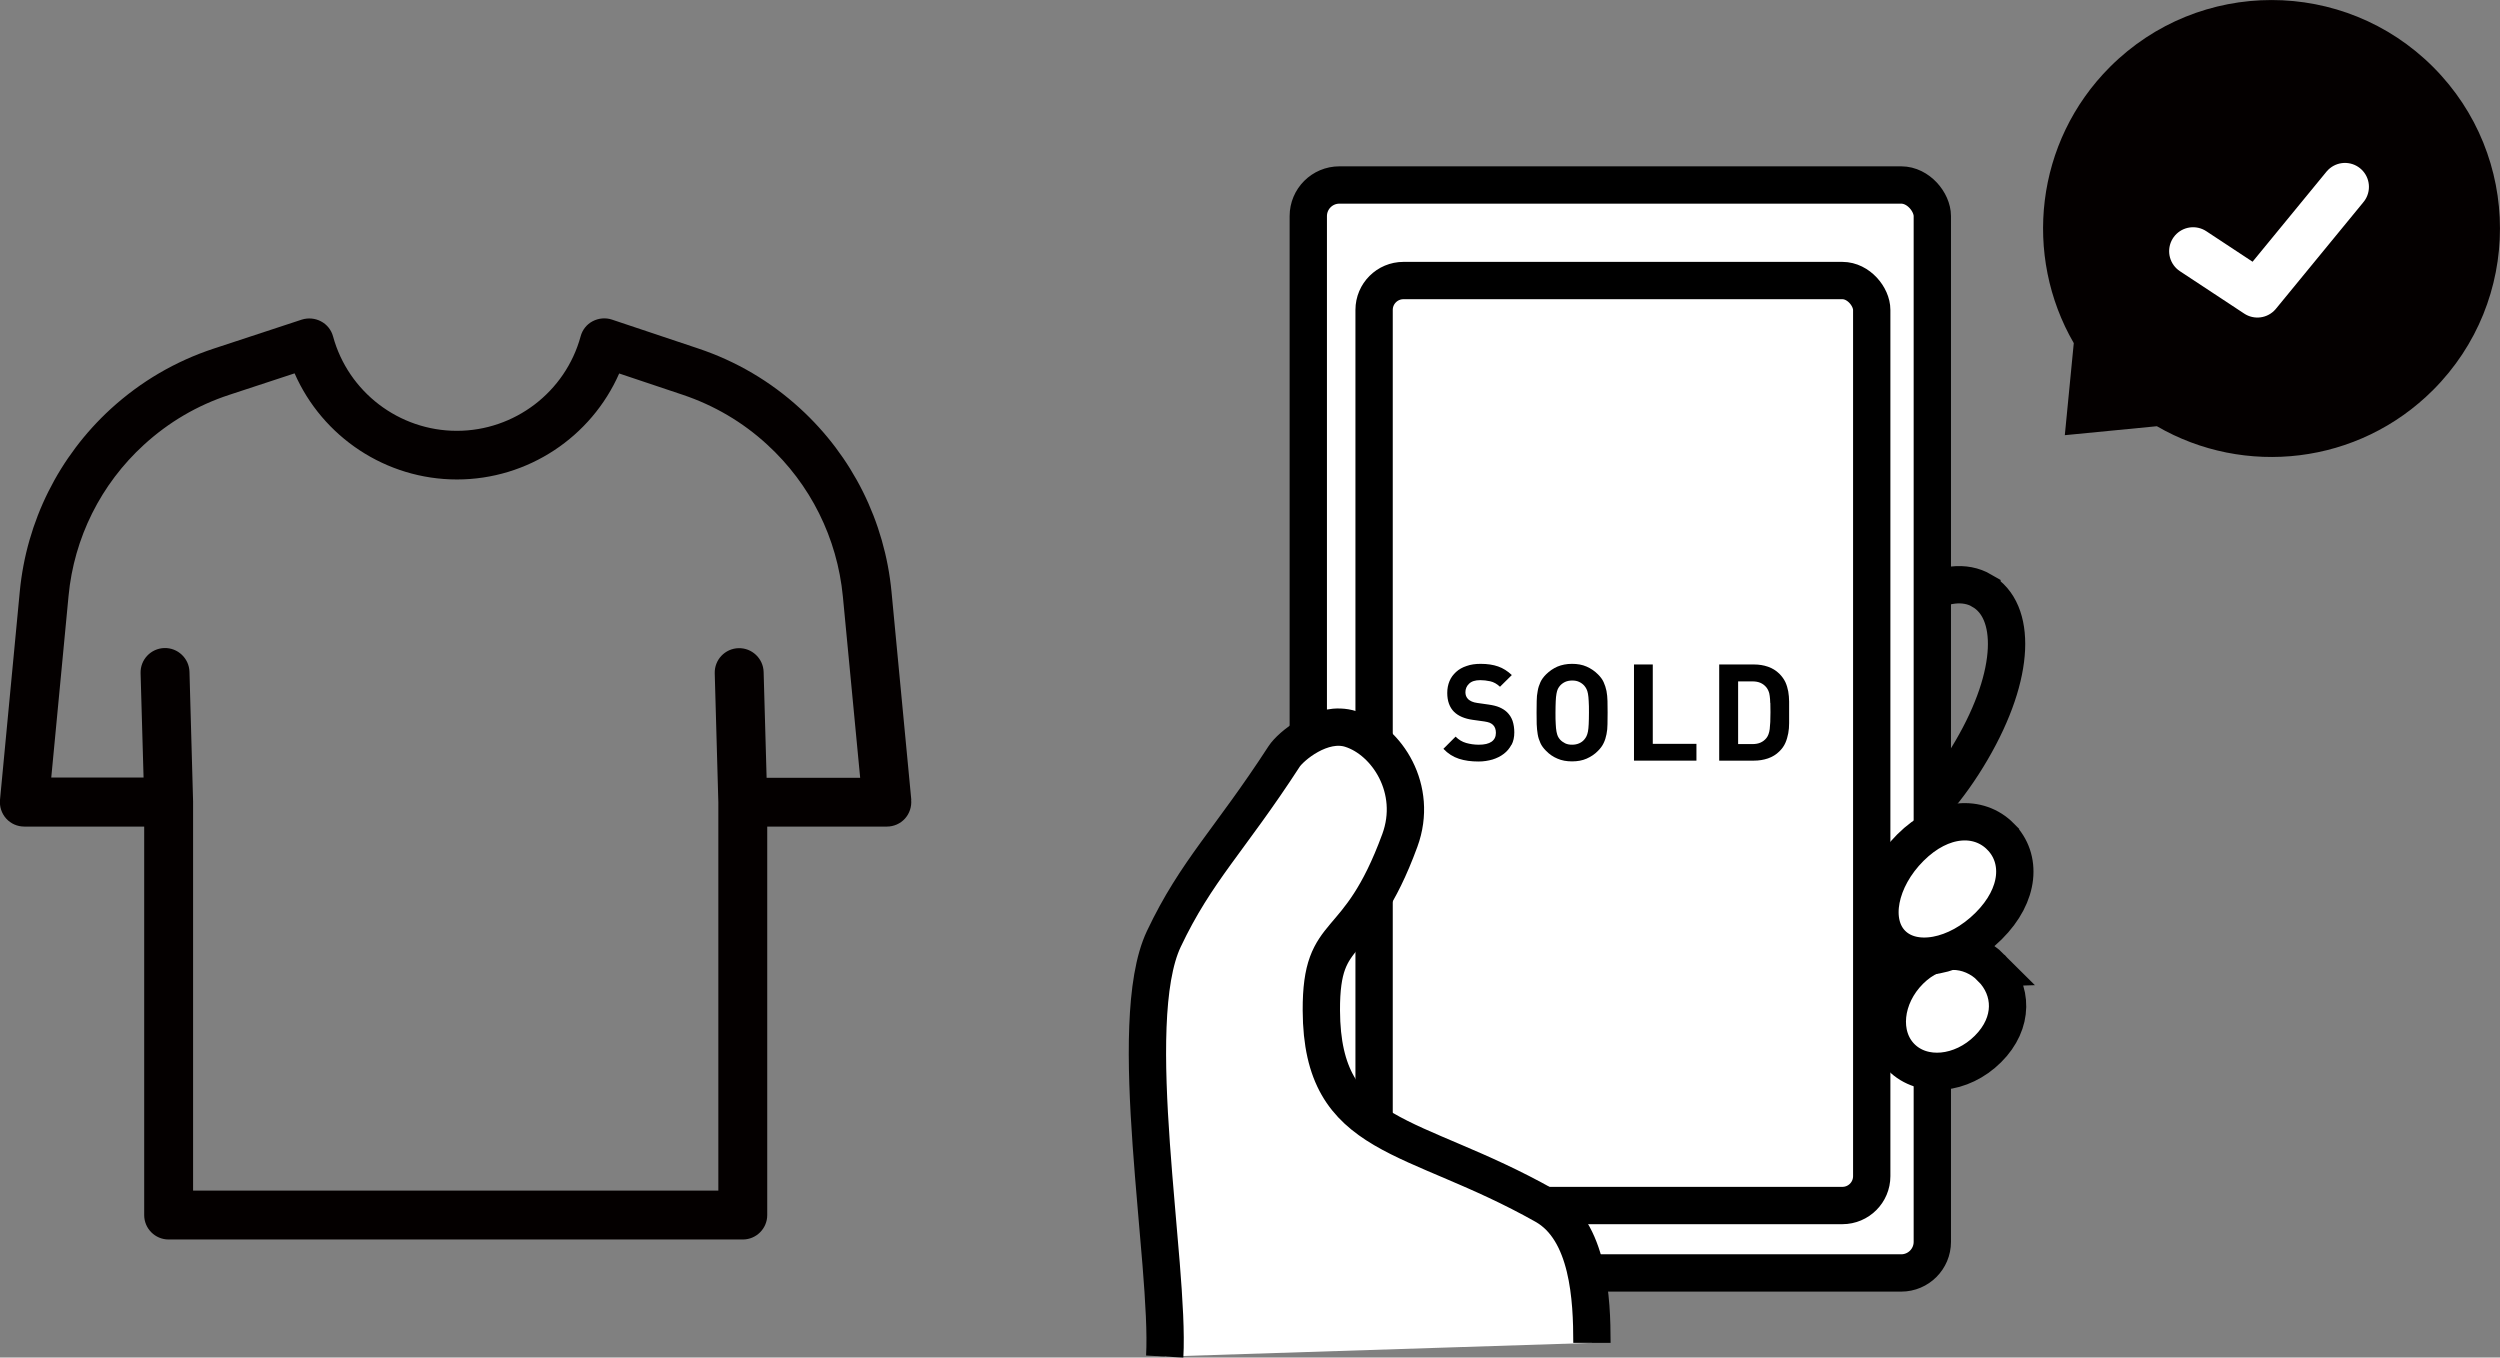
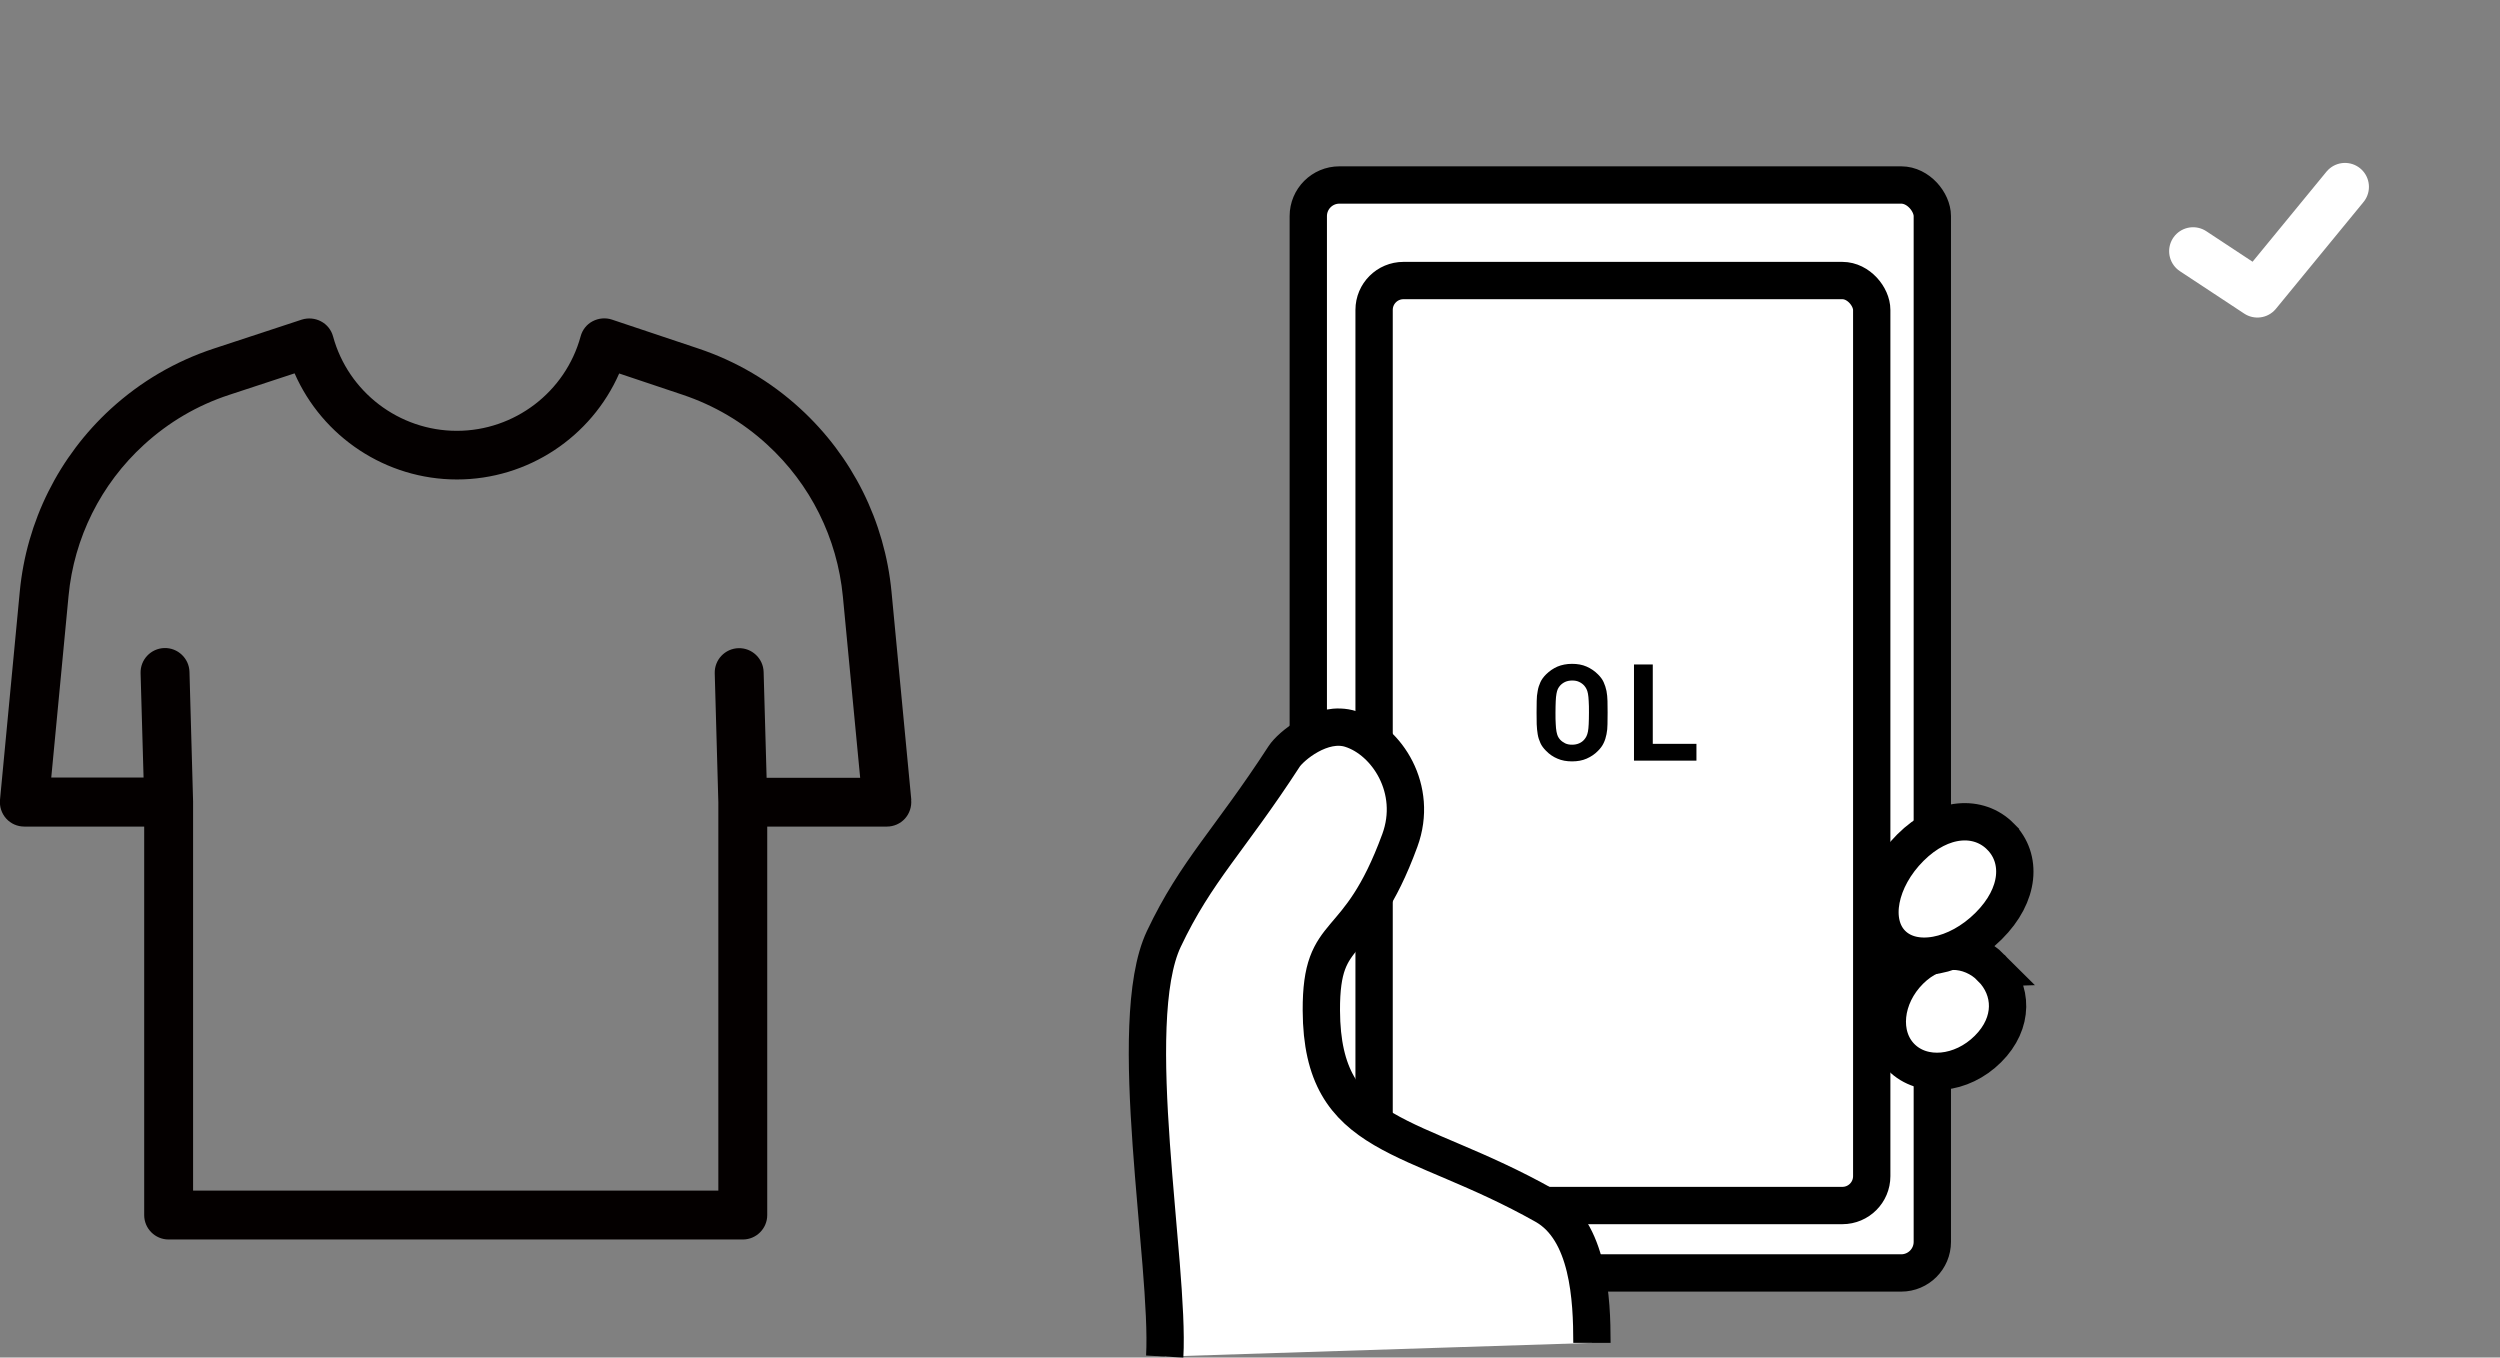
<svg xmlns="http://www.w3.org/2000/svg" id="_レイヤー_2" data-name="レイヤー 2" width="200.95" height="109.12" viewBox="0 0 200.95 109.12">
  <rect x="0" y="0" width="200.95" height="109.12" fill="#808080" stroke="none" />
  <defs>
    <style>
      .cls-1 {
        fill: #040000;
      }

      .cls-2, .cls-3 {
        fill: none;
      }

      .cls-2, .cls-4 {
        stroke: #000;
        stroke-miterlimit: 10;
        stroke-width: 3px;
      }

      .cls-3 {
        stroke: #fff;
        stroke-linecap: round;
        stroke-linejoin: round;
        stroke-width: 3.85px;
      }

      .cls-4 {
        fill: #fff;
      }
    </style>
  </defs>
  <g id="_レイヤー_1-2" data-name="レイヤー 1">
    <g>
      <path id="Tシャツ" class="cls-1" d="M73.25,64.29l-1.59-16.72c-.54-5.67-3.15-10.9-7.35-14.74h0c-2.38-2.18-5.14-3.8-8.19-4.82l-6.93-2.32c-.51-.17-1.07-.12-1.55,.13-.48,.25-.83,.69-.97,1.22-1.22,4.47-5.31,7.59-9.95,7.59s-8.73-3.12-9.95-7.59c-.14-.52-.49-.96-.97-1.21-.47-.25-1.03-.3-1.54-.14l-7.08,2.33c-3.09,1.02-5.87,2.65-8.27,4.84-4.18,3.83-6.78,9.04-7.32,14.68L0,64.29c-.05,.55,.13,1.1,.5,1.51,.37,.41,.9,.64,1.45,.64H11.59v31.23c0,1.08,.88,1.96,1.96,1.96H59.71c1.08,0,1.96-.88,1.96-1.96v-31.23h9.62c.55,0,1.08-.23,1.45-.64,.37-.41,.55-.96,.5-1.51Zm-11.63-1.78l-.24-8.5c-.03-1.08-.94-1.94-2.02-1.91-1.08,.03-1.94,.93-1.91,2.02l.29,10.38v31.2H15.52v-31.23s0-.02,0-.03c0,0,0-.02,0-.03l-.29-10.41c-.03-1.08-.94-1.94-2.02-1.91-1.08,.03-1.94,.93-1.91,2.02l.24,8.39H4.12l1.39-14.6c.44-4.67,2.6-8.99,6.06-12.15,1.99-1.82,4.29-3.17,6.85-4.01l5.26-1.73c2.24,5.11,7.34,8.53,13.05,8.53s10.8-3.42,13.04-8.52l5.1,1.71c2.53,.85,4.82,2.19,6.79,4,3.48,3.18,5.64,7.52,6.09,12.22l1.39,14.57h-7.52Z" />
      <g>
-         <path class="cls-2" d="M159.31,47.49c2.75,1.6,2.78,6.62-.84,12.82-3.61,6.2-8.77,9.92-11.52,8.32-2.75-1.6-2.05-7.93,1.57-14.13,3.61-6.2,8.04-8.62,10.79-7.02Z" />
        <rect class="cls-4" x="105.16" y="14.87" width="50.16" height="87.45" rx="2.5" ry="2.5" />
        <rect class="cls-4" x="110.45" y="22.55" width="40" height="74.35" rx="2.36" ry="2.36" />
        <path class="cls-4" d="M93.62,109.04c.41-7.44-3.27-26.82-.07-33.57,2.6-5.49,5.27-7.89,9.67-14.67,.51-.79,3.04-2.94,5.36-2.2,2.9,.92,5.45,4.83,3.94,8.95-3.41,9.31-6.34,6.62-6.31,13.68,.05,10.51,7.29,9.66,17.95,15.67,3.57,2.01,3.8,7.57,3.8,11.04" />
        <path class="cls-4" d="M160.06,77.8c1.73,1.74,1.85,4.41-.27,6.52-2.12,2.11-5.24,2.4-6.97,.66-1.73-1.74-1.42-4.86,.7-6.97,2.12-2.11,4.82-1.95,6.55-.21Z" />
        <path class="cls-4" d="M160.8,67.24c1.73,1.74,1.59,4.67-.96,7.2-2.55,2.54-6.02,3.18-7.76,1.44s-1.07-5.21,1.48-7.75,5.51-2.64,7.24-.89Z" />
        <g>
-           <path class="cls-1" d="M195.57,31.35c7.17-7.17,7.17-18.8,0-25.97-7.17-7.17-18.8-7.17-25.97,0-6.02,6.02-6.98,15.17-2.91,22.2l-.72,7.4,7.4-.72c7.03,4.08,16.18,3.11,22.2-2.91Z" />
          <polyline class="cls-3" points="176.28 20.19 181.45 23.6 188.49 15.02" />
        </g>
        <g>
-           <path d="M121.49,59.86c-.15,.29-.35,.53-.61,.73-.26,.2-.56,.35-.91,.46-.35,.1-.72,.16-1.13,.16-.59,0-1.11-.07-1.57-.22s-.88-.41-1.25-.8l.98-.98c.25,.25,.53,.42,.85,.51,.32,.09,.66,.14,1.02,.14,.45,0,.79-.08,1.02-.24,.23-.16,.35-.4,.35-.71,0-.28-.08-.5-.24-.65-.08-.07-.17-.13-.27-.17s-.24-.07-.42-.1l-.93-.13c-.66-.09-1.16-.31-1.5-.64-.37-.37-.55-.88-.55-1.52,0-.35,.06-.66,.18-.95,.12-.29,.3-.53,.53-.74,.23-.21,.51-.37,.85-.48,.33-.12,.71-.17,1.13-.17,.54,0,1,.07,1.4,.21,.4,.14,.76,.37,1.1,.69l-.95,.94c-.25-.23-.51-.38-.79-.44s-.54-.09-.8-.09c-.41,0-.71,.1-.9,.29-.2,.19-.29,.42-.29,.69,0,.1,.02,.2,.05,.29,.04,.09,.09,.18,.17,.26,.08,.07,.18,.14,.3,.19,.12,.05,.26,.09,.42,.11l.91,.13c.35,.05,.65,.12,.88,.22,.23,.1,.43,.22,.6,.38,.21,.2,.36,.43,.46,.71,.09,.27,.14,.59,.14,.93,0,.38-.07,.71-.22,1Z" />
          <path d="M129.21,58.21c0,.29-.03,.56-.08,.81-.05,.25-.12,.49-.23,.71-.1,.22-.26,.43-.45,.62-.27,.28-.58,.48-.92,.63-.34,.15-.73,.22-1.17,.22s-.83-.07-1.17-.22c-.34-.14-.65-.35-.92-.63-.2-.2-.35-.4-.45-.62-.1-.22-.18-.46-.22-.71-.04-.25-.07-.52-.08-.81,0-.29-.01-.6-.01-.93s0-.64,.01-.93c0-.29,.03-.56,.08-.81,.04-.25,.12-.49,.22-.71,.1-.22,.26-.43,.45-.62,.27-.27,.58-.48,.92-.63,.34-.14,.73-.22,1.17-.22s.83,.07,1.17,.22,.64,.35,.92,.63c.2,.2,.35,.4,.45,.62,.1,.22,.18,.46,.23,.71,.05,.25,.07,.52,.08,.81,0,.29,.01,.6,.01,.93s0,.64-.01,.93Zm-1.51-1.85c-.01-.24-.03-.44-.06-.6-.03-.16-.07-.29-.12-.38-.05-.1-.11-.19-.18-.27-.11-.12-.24-.22-.41-.3s-.35-.11-.56-.11-.4,.04-.56,.11c-.17,.08-.3,.18-.41,.3-.07,.08-.13,.17-.18,.27s-.08,.23-.11,.38c-.03,.16-.05,.36-.06,.6-.01,.24-.02,.55-.02,.92s0,.67,.02,.92c.01,.24,.03,.44,.06,.6,.03,.16,.07,.29,.11,.38s.11,.19,.18,.27c.11,.12,.25,.22,.41,.3,.17,.08,.35,.11,.56,.11s.4-.04,.56-.11,.3-.17,.41-.3c.07-.08,.13-.17,.18-.27,.05-.1,.09-.23,.12-.38,.03-.16,.05-.36,.06-.6s.02-.55,.02-.92,0-.67-.02-.92Z" />
          <path d="M131.34,61.14v-7.73h1.51v6.38h3.51v1.35h-5.01Z" />
-           <path d="M143.81,58.12c0,.28-.02,.56-.07,.82s-.12,.52-.23,.77c-.11,.25-.27,.48-.49,.69-.25,.25-.56,.44-.91,.56-.35,.12-.73,.18-1.13,.18h-2.79v-7.73h2.79c.41,0,.78,.06,1.13,.18,.35,.12,.65,.31,.91,.56,.22,.22,.38,.45,.49,.68,.11,.24,.18,.49,.23,.75,.04,.26,.07,.53,.07,.81v1.71Zm-1.52-1.62c0-.21-.02-.4-.04-.56s-.05-.29-.1-.4-.1-.21-.17-.29c-.13-.16-.29-.28-.47-.36-.18-.08-.4-.12-.66-.12h-1.14v5.04h1.14c.26,0,.48-.04,.66-.12,.18-.08,.34-.2,.47-.36,.14-.17,.23-.42,.27-.73,.04-.31,.06-.76,.06-1.35,0-.29,0-.54-.01-.75Z" />
        </g>
      </g>
    </g>
  </g>
</svg>